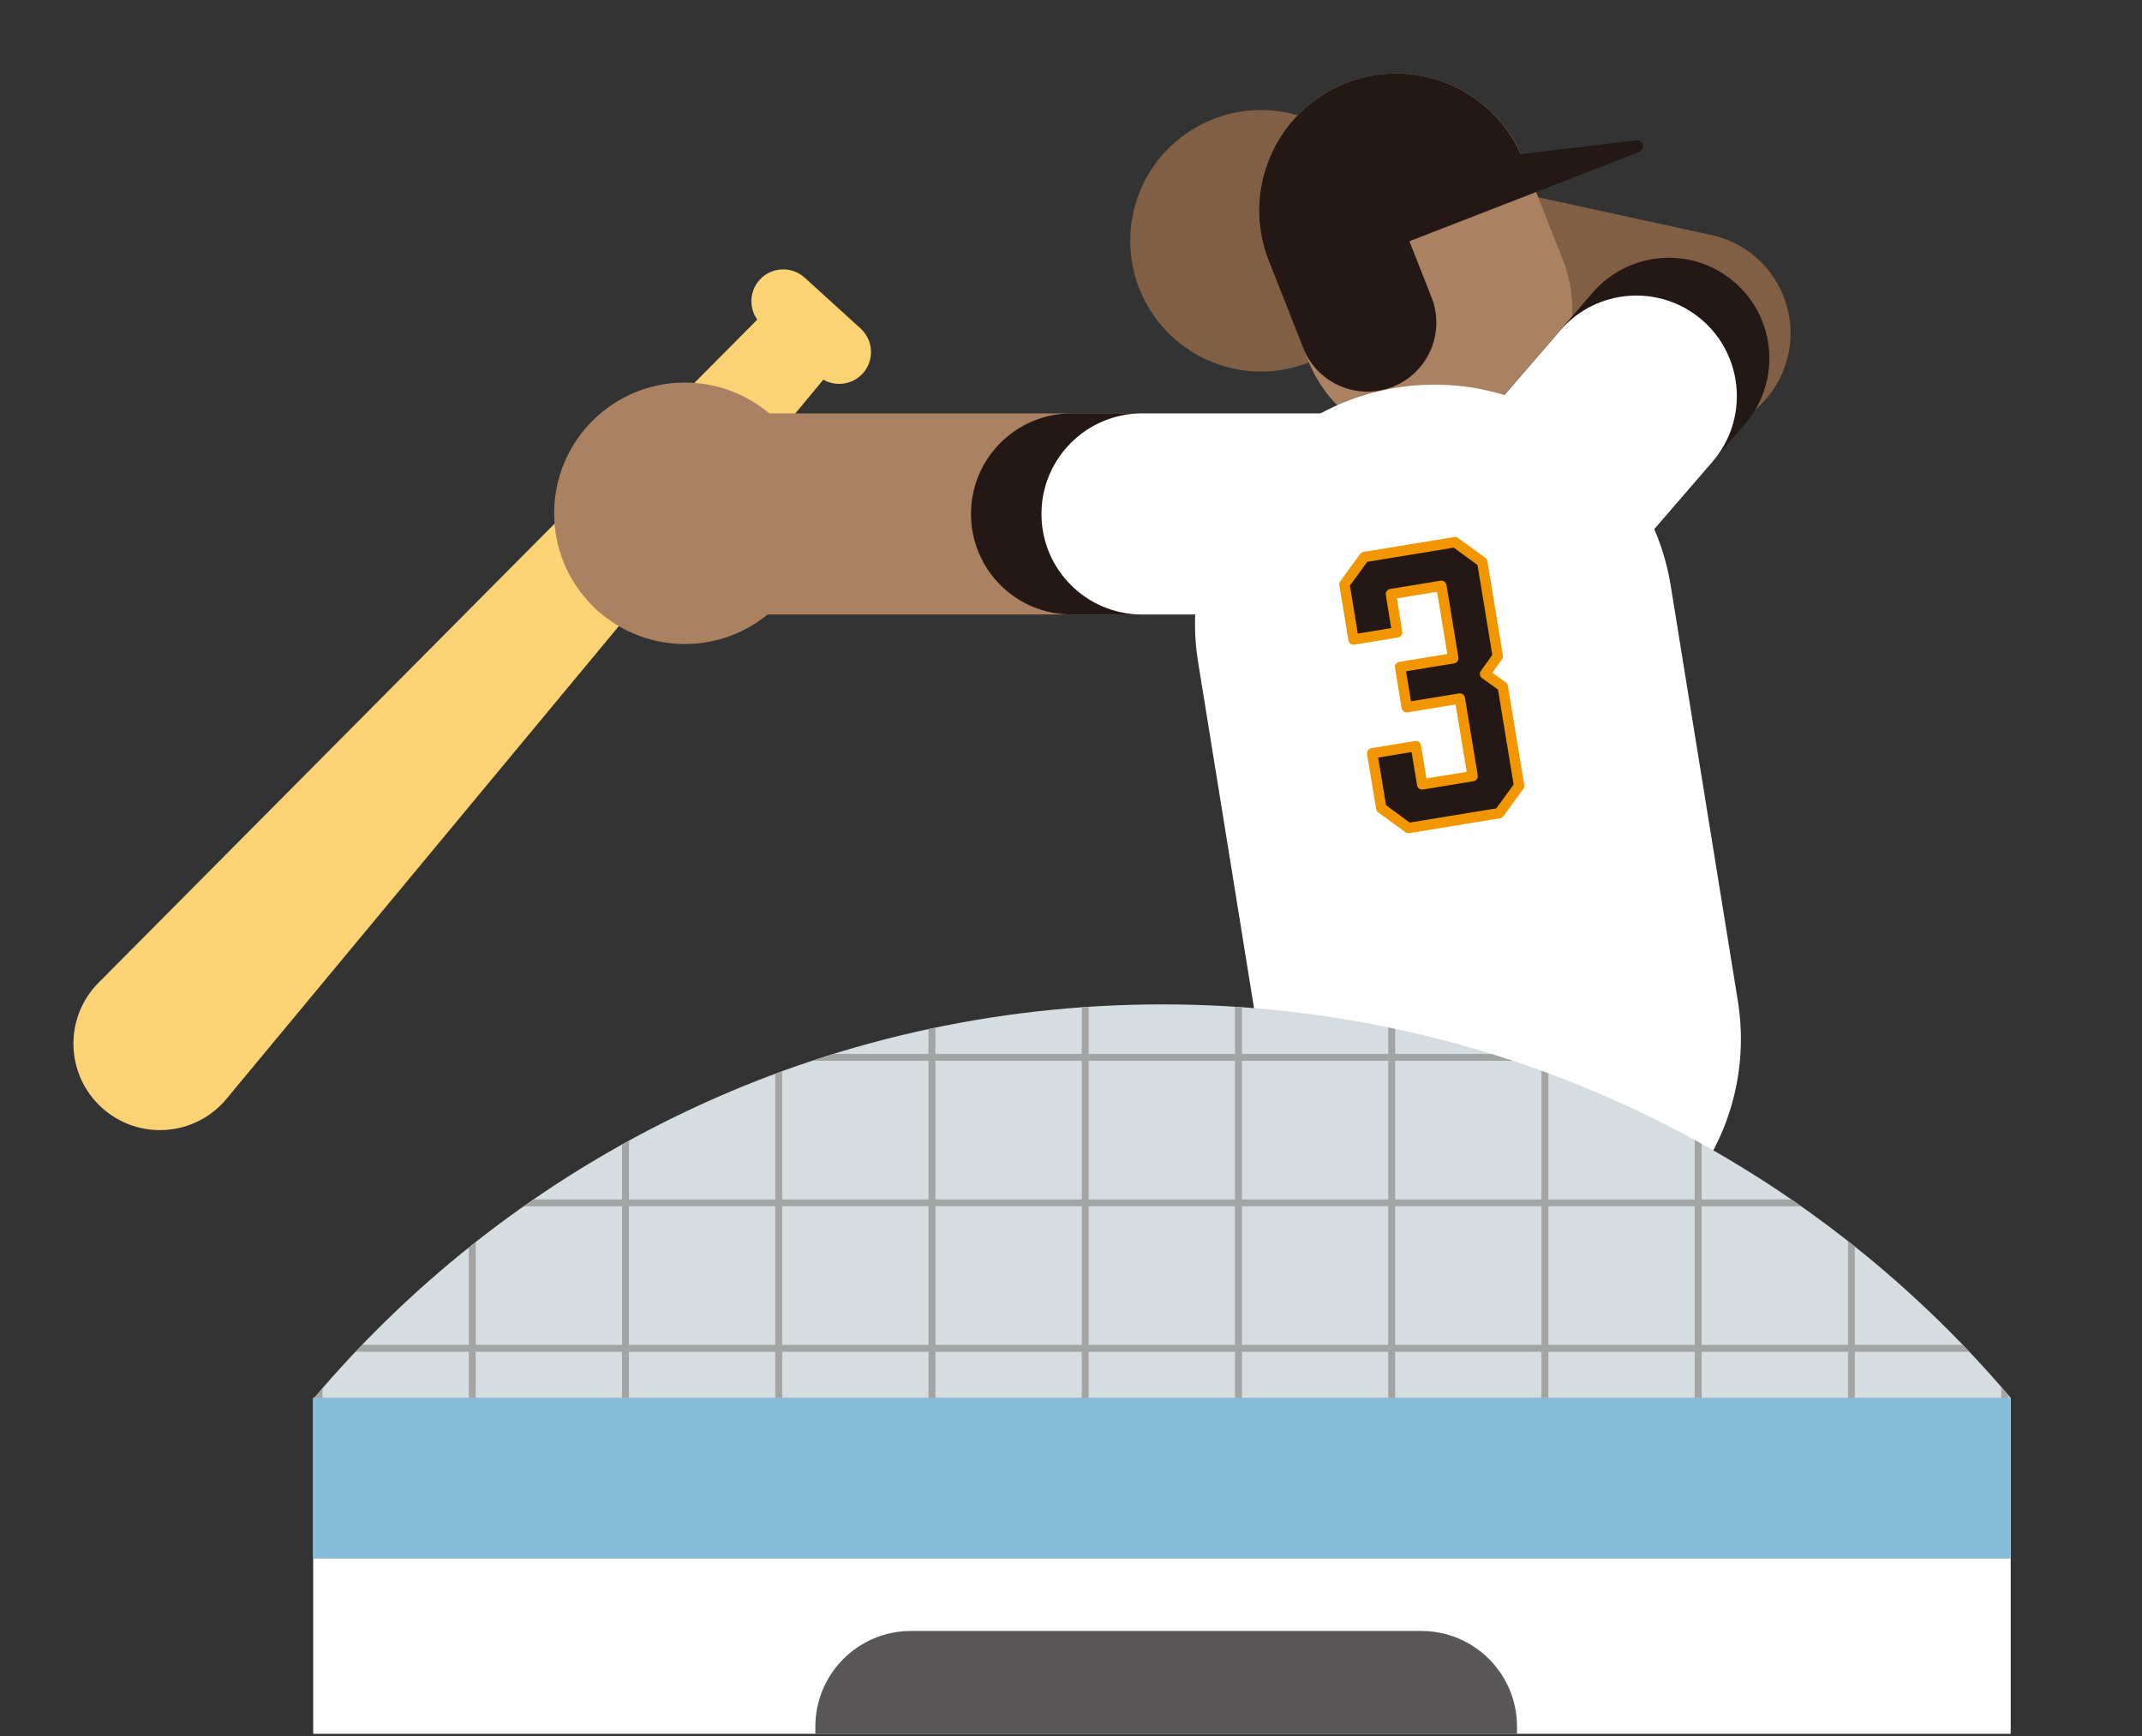
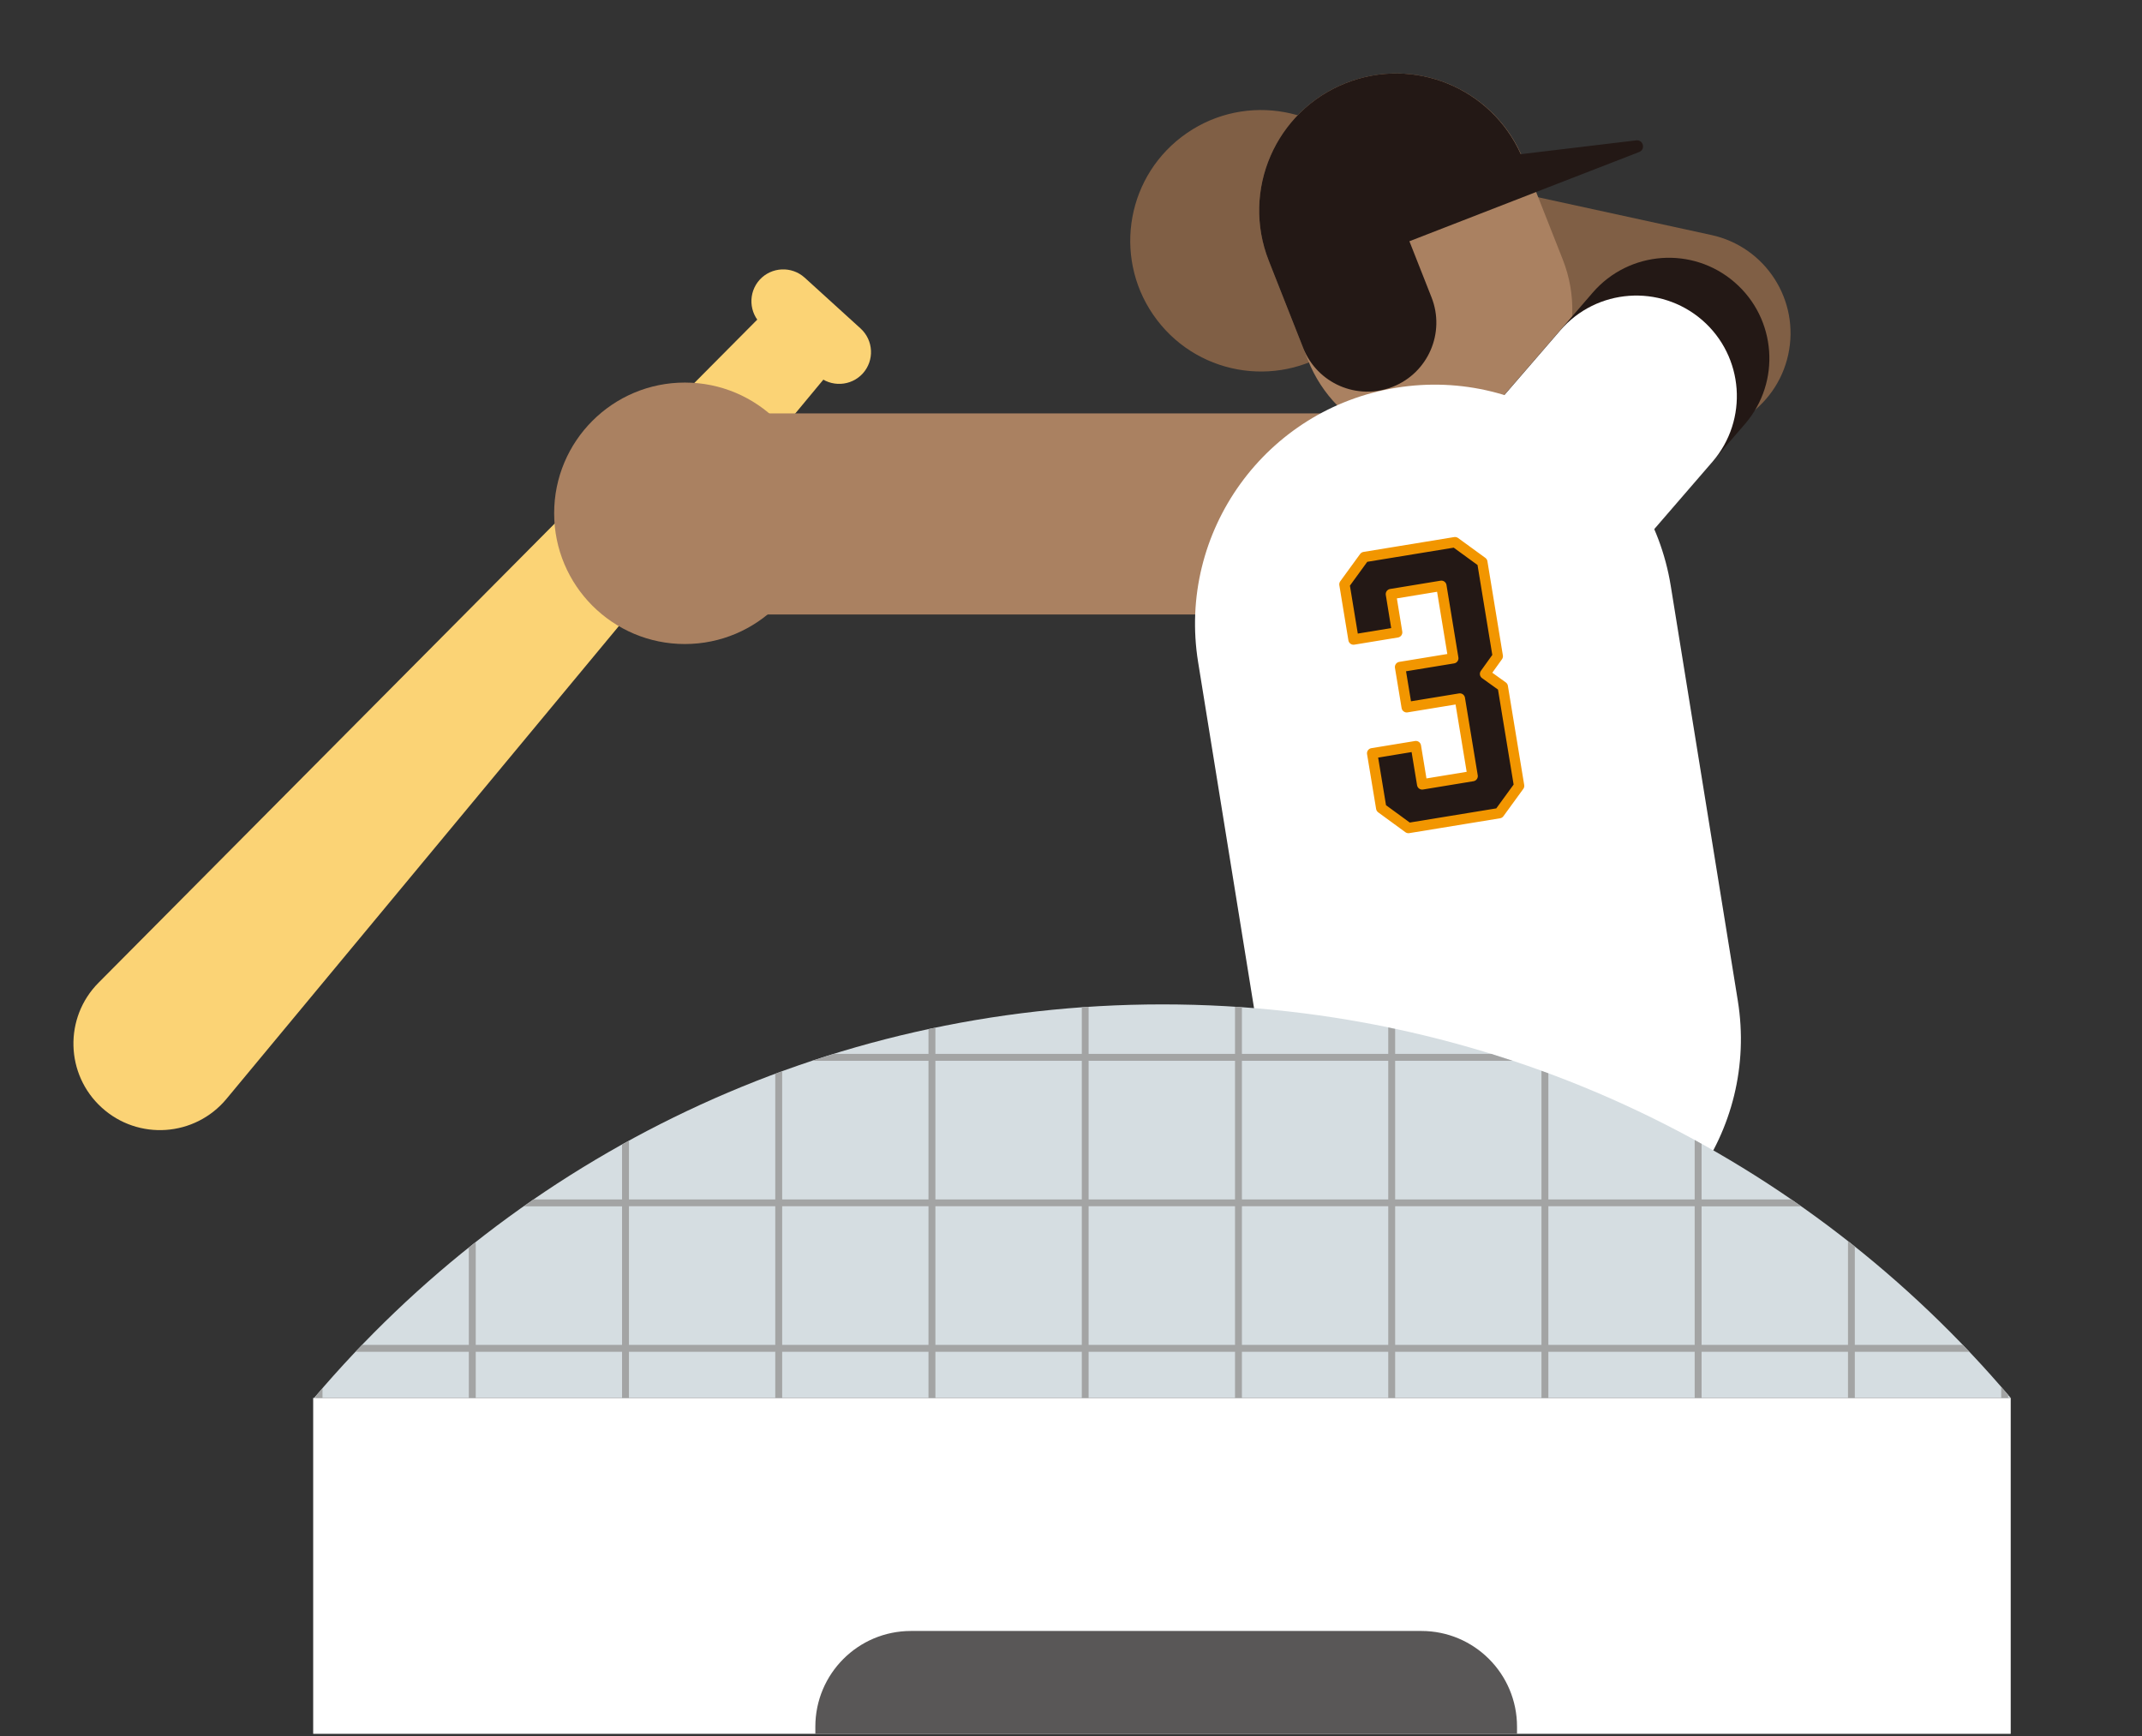
<svg xmlns="http://www.w3.org/2000/svg" xmlns:xlink="http://www.w3.org/1999/xlink" preserveAspectRatio="xMidYMid meet" width="248" height="201" viewBox="0 0 248 201" style="width:100%;height:100%">
  <rect x="0" y="0" width="248" height="201" fill="#333333" stroke="none" />
  <defs>
    <animateMotion repeatCount="indefinite" dur="5.005s" begin="0s" xlink:href="#_R_G_L_2_G" fill="freeze" keyTimes="0;0.067;0.1;0.12;0.133;1" path="M159.15 151.62 C159.15,151.62 172.65,53.37 172.65,53.37 C172.65,53.37 168.4,73.62 168.4,73.62 C168.4,73.62 169.4,64.62 169.4,64.62 C169.4,64.62 167.9,68.87 167.9,68.87 C167.9,68.87 167.9,68.87 167.9,68.87 " keyPoints="0;0.74;0.9;0.97;1;1" keySplines="0.167 0.167 0.833 0.833;0.167 0.167 0.833 0.833;0.167 0.167 0.833 0.833;0.167 0.167 0.833 0.833;0 0 0 0" calcMode="spline" />
    <animateTransform repeatCount="indefinite" dur="5.005s" begin="0s" xlink:href="#_R_G_L_2_G" fill="freeze" attributeName="transform" from="0" to="0" type="rotate" additive="sum" keyTimes="0;0.067;0.2;0.333;0.467;0.6;1" values="0;0;9.396;0;9.396;0;0" keySplines="0.167 0.167 0.833 0.833;0.167 0.167 0.833 0.833;0.167 0.167 0.833 0.833;0.167 0.167 0.833 0.833;0.167 0.167 0.833 0.833;0 0 0 0" calcMode="spline" />
    <animateTransform repeatCount="indefinite" dur="5.005s" begin="0s" xlink:href="#_R_G_L_2_G" fill="freeze" attributeName="transform" from="0.5 0.5" to="1 1" type="scale" additive="sum" keyTimes="0;0.067;0.1;0.12;0.133;1" values="0.5 0.5;1.15 1.15;0.95 0.95;1.05 1.05;1 1;1 1" keySplines="0.167 0.167 0.833 0.833;0.167 0.167 0.833 0.833;0.167 0.167 0.833 0.833;0.167 0.167 0.833 0.833;0 0 0 0" calcMode="spline" />
    <animateTransform repeatCount="indefinite" dur="5.005s" begin="0s" xlink:href="#_R_G_L_2_G" fill="freeze" attributeName="transform" from="-157.154 -52.368" to="-157.154 -52.368" type="translate" additive="sum" keyTimes="0;1" values="-157.154 -52.368;-157.154 -52.368" keySplines="0 0 1 1" calcMode="spline" />
    <animateMotion repeatCount="indefinite" dur="5.005s" begin="0s" xlink:href="#_R_G_L_1_G" fill="freeze" keyTimes="0;0.067;0.1;0.12;0.133;1" path="M147.15 198.87 C147.15,198.87 147.15,162.37 147.15,162.37 C147.15,162.37 147.15,162.37 147.15,162.37 C147.15,162.37 147.15,162.37 147.15,162.37 C147.15,162.37 147.15,162.37 147.15,162.37 C147.15,162.37 147.15,162.37 147.15,162.37 " keyPoints="0;1;1;1;1;1" keySplines="0.167 0.167 0.833 0.833;0.167 0.167 0.833 0.833;0.167 0.167 0.833 0.833;0.167 0.167 0.833 0.833;0 0 0 0" calcMode="spline" />
    <animateTransform repeatCount="indefinite" dur="5.005s" begin="0s" xlink:href="#_R_G_L_1_G" fill="freeze" attributeName="transform" from="0.5 0.5" to="1 1" type="scale" additive="sum" keyTimes="0;0.067;0.1;0.12;0.133;1" values="0.5 0.5;1.15 1.15;0.95 0.95;1.05 1.05;1 1;1 1" keySplines="0.167 0.167 0.833 0.833;0.167 0.167 0.833 0.833;0.167 0.167 0.833 0.833;0.167 0.167 0.833 0.833;0 0 0 0" calcMode="spline" />
    <animateTransform repeatCount="indefinite" dur="5.005s" begin="0s" xlink:href="#_R_G_L_1_G" fill="freeze" attributeName="transform" from="-136.404 -145.868" to="-136.404 -145.868" type="translate" additive="sum" keyTimes="0;1" values="-136.404 -145.868;-136.404 -145.868" keySplines="0 0 1 1" calcMode="spline" />
    <animate attributeType="XML" attributeName="opacity" dur="5s" from="0" to="1" xlink:href="#time_group" />
  </defs>
  <g id="_R_G">
    <g id="_R_G_L_2_G">
      <path id="_R_G_L_2_G_D_0_P_0" fill="#fbd375" fill-opacity="1" fill-rule="nonzero" d=" M88.91 35.76 C88.91,35.76 96.45,42.6 96.45,42.6 C96.45,42.6 26.22,127.22 26.22,127.22 C22.57,131.61 16.01,132.07 11.78,128.23 C11.78,128.23 11.78,128.23 11.78,128.23 C7.56,124.4 7.39,117.81 11.41,113.77 C11.41,113.77 88.91,35.76 88.91,35.76z " />
      <path id="_R_G_L_2_G_D_1_P_0" fill="#fbd375" fill-opacity="1" fill-rule="nonzero" d=" M93.16 32.14 C93.16,32.14 99.64,38.03 99.64,38.03 C101.14,39.4 101.26,41.73 99.89,43.24 C98.52,44.74 96.19,44.85 94.68,43.49 C94.68,43.49 88.2,37.6 88.2,37.6 C86.7,36.23 86.59,33.9 87.95,32.39 C89.32,30.89 91.65,30.78 93.16,32.14z " />
      <path id="_R_G_L_2_G_D_2_P_0" fill="#aa8161" fill-opacity="1" fill-rule="nonzero" d=" M164.06 71.14 C164.06,71.14 88.65,71.14 88.65,71.14 C88.65,71.14 88.65,47.86 88.65,47.86 C88.65,47.86 164.06,47.86 164.06,47.86 C164.06,47.86 164.06,71.14 164.06,71.14z " />
-       <path id="_R_G_L_2_G_D_3_P_0" fill="#231815" fill-opacity="1" fill-rule="nonzero" d=" M157.69 71.14 C157.69,71.14 124.06,71.14 124.06,71.14 C117.63,71.14 112.42,65.93 112.42,59.5 C112.42,53.08 117.63,47.86 124.06,47.86 C124.06,47.86 157.69,47.86 157.69,47.86 C157.69,47.86 157.69,71.14 157.69,71.14z " />
-       <path id="_R_G_L_2_G_D_4_P_0" fill="#ffffff" fill-opacity="1" fill-rule="nonzero" d=" M165.85 71.14 C165.85,71.14 132.22,71.14 132.22,71.14 C125.79,71.14 120.58,65.93 120.58,59.5 C120.58,53.08 125.79,47.86 132.22,47.86 C132.22,47.86 165.85,47.86 165.85,47.86 C165.85,47.86 165.85,71.14 165.85,71.14z " />
      <path id="_R_G_L_2_G_D_5_P_0" fill="#aa8161" fill-opacity="1" fill-rule="nonzero" d=" M94.43 59.42 C94.43,67.78 87.65,74.56 79.29,74.56 C70.93,74.56 64.16,67.78 64.16,59.42 C64.16,51.06 70.93,44.29 79.29,44.29 C87.65,44.29 94.43,51.06 94.43,59.42z " />
    </g>
    <g id="_R_G_L_1_G">
      <path id="_R_G_L_1_G_D_0_P_0" fill="#805f45" fill-opacity="1" fill-rule="nonzero" d=" M193.19 49.96 C193.19,49.96 144.73,39.4 144.73,39.4 C144.73,39.4 149.69,16.65 149.69,16.65 C149.69,16.65 198.15,27.21 198.15,27.21 C204.43,28.58 208.41,34.78 207.04,41.06 C205.67,47.34 199.47,51.32 193.19,49.96z " />
      <path id="_R_G_L_1_G_D_1_P_0" fill="#805f45" fill-opacity="1" fill-rule="nonzero" d=" M158.04 18.7 C163.1,25.35 161.82,34.84 155.18,39.91 C148.53,44.98 139.03,43.7 133.96,37.05 C128.89,30.4 130.17,20.9 136.82,15.84 C143.47,10.77 152.97,12.05 158.04,18.7z " />
      <path id="_R_G_L_1_G_D_2_P_0" fill="#aa8161" fill-opacity="1" fill-rule="nonzero" d=" M172.01 50.61 C172.01,50.61 172.01,50.61 172.01,50.61 C163.86,53.82 154.65,49.83 151.43,41.68 C151.43,41.68 146.9,30.19 146.9,30.19 C143.68,22.04 147.68,12.83 155.82,9.62 C163.97,6.4 173.18,10.4 176.4,18.54 C176.4,18.54 180.93,30.03 180.93,30.03 C184.15,38.18 180.15,47.39 172.01,50.61z " />
      <path id="_R_G_L_1_G_D_3_P_0" fill="#231815" fill-opacity="1" fill-rule="nonzero" d=" M189.44 16.25 C189.44,16.25 176.08,17.85 176.08,17.85 C172.63,10.18 163.73,6.49 155.82,9.62 C155.82,9.62 155.82,9.62 155.82,9.62 C147.68,12.83 143.68,22.04 146.9,30.19 C146.9,30.19 147.7,32.22 147.7,32.22 C147.7,32.22 150.88,40.28 150.88,40.28 C152.5,44.39 157.14,46.4 161.25,44.78 C165.35,43.16 167.36,38.52 165.74,34.42 C165.74,34.42 163.18,27.93 163.18,27.93 C163.18,27.93 177.85,22.23 177.85,22.23 C177.85,22.23 189.78,17.6 189.78,17.6 C190.55,17.3 190.26,16.15 189.44,16.25z " />
      <path id="_R_G_L_1_G_D_4_P_0" fill="#231815" fill-opacity="1" fill-rule="nonzero" d=" M162.42 59.31 C162.42,59.31 184.41,33.87 184.41,33.87 C188.62,29.01 195.97,28.47 200.83,32.68 C205.69,36.88 206.23,44.23 202.03,49.09 C202.03,49.09 180.03,74.54 180.03,74.54 C180.03,74.54 162.42,59.31 162.42,59.31z " />
      <path id="_R_G_L_1_G_D_5_P_0" fill="#ffffff" fill-opacity="1" fill-rule="nonzero" d=" M158.66 63.69 C158.66,63.69 180.65,38.25 180.65,38.25 C184.85,33.38 192.2,32.85 197.07,37.05 C201.93,41.26 202.46,48.61 198.26,53.47 C198.26,53.47 176.27,78.91 176.27,78.91 C176.27,78.91 158.66,63.69 158.66,63.69z " />
      <path id="_R_G_L_1_G_D_6_P_0" fill="#ffffff" fill-opacity="1" fill-rule="nonzero" d=" M178.27 147.62 C178.27,147.62 178.27,147.62 178.27,147.62 C163.15,150.06 148.92,139.79 146.48,124.68 C146.48,124.68 138.72,76.67 138.72,76.67 C136.27,61.56 146.54,47.33 161.66,44.89 C176.77,42.45 191,52.72 193.44,67.83 C193.44,67.83 201.2,115.83 201.2,115.83 C203.65,130.94 193.38,145.18 178.27,147.62z " />
      <path id="_R_G_L_1_G_D_7_P_0" fill="#231815" fill-opacity="1" fill-rule="nonzero" d=" M171.62 65.07 C171.62,65.07 173.41,75.97 173.41,75.97 C173.41,75.97 171.94,78.02 171.94,78.02 C171.94,78.02 173.99,79.49 173.99,79.49 C173.99,79.49 175.88,90.98 175.88,90.98 C175.88,90.98 173.58,94.14 173.58,94.14 C173.58,94.14 163.07,95.86 163.07,95.86 C163.07,95.86 159.92,93.56 159.92,93.56 C159.92,93.56 158.87,87.21 158.87,87.21 C158.87,87.21 163.93,86.38 163.93,86.38 C163.93,86.38 164.66,90.81 164.66,90.81 C164.66,90.81 170.5,89.85 170.5,89.85 C170.5,89.85 169.02,80.87 169.02,80.87 C169.02,80.87 162.87,81.88 162.87,81.88 C162.87,81.88 162.1,77.22 162.1,77.22 C162.1,77.22 168.26,76.21 168.26,76.21 C168.26,76.21 166.88,67.82 166.88,67.82 C166.88,67.82 161.04,68.78 161.04,68.78 C161.04,68.78 161.76,73.21 161.76,73.21 C161.76,73.21 156.71,74.04 156.71,74.04 C156.71,74.04 155.66,67.65 155.66,67.65 C155.66,67.65 157.96,64.49 157.96,64.49 C157.96,64.49 168.46,62.77 168.46,62.77 C168.46,62.77 171.62,65.07 171.62,65.07z " />
      <path id="_R_G_L_1_G_D_8_P_0" stroke="#f29600" stroke-linecap="round" stroke-linejoin="round" fill="none" stroke-width="1.201" stroke-opacity="1" d=" M171.62 65.07 C171.62,65.07 173.41,75.97 173.41,75.97 C173.41,75.97 171.94,78.02 171.94,78.02 C171.94,78.02 173.99,79.49 173.99,79.49 C173.99,79.49 175.88,90.98 175.88,90.98 C175.88,90.98 173.58,94.14 173.58,94.14 C173.58,94.14 163.07,95.86 163.07,95.86 C163.07,95.86 159.92,93.56 159.92,93.56 C159.92,93.56 158.87,87.21 158.87,87.21 C158.87,87.21 163.93,86.38 163.93,86.38 C163.93,86.38 164.66,90.81 164.66,90.81 C164.66,90.81 170.5,89.85 170.5,89.85 C170.5,89.85 169.02,80.87 169.02,80.87 C169.02,80.87 162.87,81.88 162.87,81.88 C162.87,81.88 162.1,77.22 162.1,77.22 C162.1,77.22 168.26,76.21 168.26,76.21 C168.26,76.21 166.88,67.82 166.88,67.82 C166.88,67.82 161.04,68.78 161.04,68.78 C161.04,68.78 161.76,73.21 161.76,73.21 C161.76,73.21 156.71,74.04 156.71,74.04 C156.71,74.04 155.66,67.65 155.66,67.65 C155.66,67.65 157.96,64.49 157.96,64.49 C157.96,64.49 168.46,62.77 168.46,62.77 C168.46,62.77 171.62,65.07 171.62,65.07z " />
    </g>
    <g id="_R_G_L_0_G" transform=" translate(123.904, 112.618) translate(-117.404, -96.618)">
      <path id="_R_G_L_0_G_D_0_P_0" fill="#d5dde1" fill-opacity="1" fill-rule="nonzero" d=" M226.3 145.84 C226.3,145.84 29.87,145.84 29.87,145.84 C53.47,117.97 88.71,100.28 128.09,100.28 C167.46,100.28 202.7,117.97 226.3,145.84z " />
      <path id="_R_G_L_0_G_D_1_P_0" fill="#ffffff" fill-opacity="1" fill-rule="nonzero" d=" M226.3 184.73 C226.3,184.73 29.76,184.73 29.76,184.73 C29.76,184.73 29.76,145.84 29.76,145.84 C29.76,145.84 226.3,145.84 226.3,145.84 C226.3,145.84 226.3,184.73 226.3,184.73z " />
      <path id="_R_G_L_0_G_D_2_P_0" fill="#595757" fill-opacity="1" fill-rule="nonzero" d=" M169.14 184.73 C169.14,184.73 87.9,184.73 87.9,184.73 C87.9,184.73 87.9,183.9 87.9,183.9 C87.9,177.78 92.85,172.82 98.97,172.82 C98.97,172.82 158.07,172.82 158.07,172.82 C164.18,172.82 169.14,177.78 169.14,183.9 C169.14,183.9 169.14,184.73 169.14,184.73z " />
-       <path id="_R_G_L_0_G_D_3_P_0" fill="#85bcd8" fill-opacity="1" fill-rule="nonzero" d=" M226.3 164.44 C226.3,164.44 29.76,164.44 29.76,164.44 C29.76,164.44 29.76,145.84 29.76,145.84 C29.76,145.84 226.3,145.84 226.3,145.84 C226.3,145.84 226.3,164.44 226.3,164.44z " />
      <path id="_R_G_L_0_G_D_4_P_0" fill="#a3a4a4" fill-opacity="1" fill-rule="nonzero" d=" M226 145.48 C225.73,145.18 225.46,144.87 225.2,144.57 C225.2,144.57 225.2,145.84 225.2,145.84 C225.2,145.84 226,145.84 226,145.84 C226,145.84 226,145.48 226,145.48z " />
      <path id="_R_G_L_0_G_D_5_P_0" fill="#a3a4a4" fill-opacity="1" fill-rule="nonzero" d=" M208.25 145.84 C208.25,145.84 208.25,140.5 208.25,140.5 C208.25,140.5 221.52,140.5 221.52,140.5 C221.26,140.23 221,139.97 220.75,139.7 C220.75,139.7 208.25,139.7 208.25,139.7 C208.25,139.7 208.25,128.32 208.25,128.32 C207.99,128.11 207.72,127.9 207.46,127.69 C207.46,127.69 207.46,139.7 207.46,139.7 C207.46,139.7 190.51,139.7 190.51,139.7 C190.51,139.7 190.51,123.66 190.51,123.66 C190.51,123.66 202.03,123.66 202.03,123.66 C201.65,123.39 201.28,123.12 200.9,122.86 C200.9,122.86 190.51,122.86 190.51,122.86 C190.51,122.86 190.51,116.43 190.51,116.43 C190.24,116.28 189.98,116.13 189.71,115.98 C189.71,115.98 189.71,122.86 189.71,122.86 C189.71,122.86 172.77,122.86 172.77,122.86 C172.77,122.86 172.77,108.26 172.77,108.26 C172.51,108.16 172.24,108.07 171.97,107.97 C171.97,107.97 171.97,122.86 171.97,122.86 C171.97,122.86 155.03,122.86 155.03,122.86 C155.03,122.86 155.03,106.81 155.03,106.81 C155.03,106.81 168.63,106.81 168.63,106.81 C167.81,106.54 166.98,106.27 166.15,106.01 C166.15,106.01 155.03,106.01 155.03,106.01 C155.03,106.01 155.03,103.12 155.03,103.12 C154.76,103.06 154.5,103 154.23,102.95 C154.23,102.95 154.23,106.01 154.23,106.01 C154.23,106.01 137.29,106.01 137.29,106.01 C137.29,106.01 137.29,100.61 137.29,100.61 C137.02,100.59 136.75,100.57 136.49,100.56 C136.49,100.56 136.49,106.01 136.49,106.01 C136.49,106.01 119.54,106.01 119.54,106.01 C119.54,106.01 119.54,100.57 119.54,100.57 C119.28,100.58 119.01,100.6 118.75,100.62 C118.75,100.62 118.75,106.01 118.75,106.01 C118.75,106.01 101.8,106.01 101.8,106.01 C101.8,106.01 101.8,102.98 101.8,102.98 C101.54,103.03 101.27,103.09 101,103.15 C101,103.15 101,106.01 101,106.01 C101,106.01 90.03,106.01 90.03,106.01 C89.2,106.27 88.37,106.54 87.54,106.81 C87.54,106.81 101,106.81 101,106.81 C101,106.81 101,122.86 101,122.86 C101,122.86 84.06,122.86 84.06,122.86 C84.06,122.86 84.06,108.02 84.06,108.02 C83.79,108.12 83.53,108.21 83.26,108.31 C83.26,108.31 83.26,122.86 83.26,122.86 C83.26,122.86 66.32,122.86 66.32,122.86 C66.32,122.86 66.32,116.06 66.32,116.06 C66.05,116.21 65.79,116.36 65.52,116.51 C65.52,116.51 65.52,122.86 65.52,122.86 C65.52,122.86 55.28,122.86 55.28,122.86 C54.9,123.12 54.52,123.39 54.15,123.66 C54.15,123.66 65.52,123.66 65.52,123.66 C65.52,123.66 65.52,139.7 65.52,139.7 C65.52,139.7 48.58,139.7 48.58,139.7 C48.58,139.7 48.58,127.8 48.58,127.8 C48.31,128.01 48.04,128.22 47.78,128.44 C47.78,128.44 47.78,139.7 47.78,139.7 C47.78,139.7 35.43,139.7 35.43,139.7 C35.17,139.97 34.91,140.23 34.66,140.5 C34.66,140.5 47.78,140.5 47.78,140.5 C47.78,140.5 47.78,145.84 47.78,145.84 C47.78,145.84 48.58,145.84 48.58,145.84 C48.58,145.84 48.58,140.5 48.58,140.5 C48.58,140.5 65.52,140.5 65.52,140.5 C65.52,140.5 65.52,145.84 65.52,145.84 C65.52,145.84 66.32,145.84 66.32,145.84 C66.32,145.84 66.32,140.5 66.32,140.5 C66.32,140.5 83.26,140.5 83.26,140.5 C83.26,140.5 83.26,145.84 83.26,145.84 C83.26,145.84 84.06,145.84 84.06,145.84 C84.06,145.84 84.06,140.5 84.06,140.5 C84.06,140.5 101,140.5 101,140.5 C101,140.5 101,145.84 101,145.84 C101,145.84 101.8,145.84 101.8,145.84 C101.8,145.84 101.8,140.5 101.8,140.5 C101.8,140.5 118.75,140.5 118.75,140.5 C118.75,140.5 118.75,145.84 118.75,145.84 C118.75,145.84 119.54,145.84 119.54,145.84 C119.54,145.84 119.54,140.5 119.54,140.5 C119.54,140.5 136.49,140.5 136.49,140.5 C136.49,140.5 136.49,145.84 136.49,145.84 C136.49,145.84 137.29,145.84 137.29,145.84 C137.29,145.84 137.29,140.5 137.29,140.5 C137.29,140.5 154.23,140.5 154.23,140.5 C154.23,140.5 154.23,145.84 154.23,145.84 C154.23,145.84 155.03,145.84 155.03,145.84 C155.03,145.84 155.03,140.5 155.03,140.5 C155.03,140.5 171.97,140.5 171.97,140.5 C171.97,140.5 171.97,145.84 171.97,145.84 C171.97,145.84 172.77,145.84 172.77,145.84 C172.77,145.84 172.77,140.5 172.77,140.5 C172.77,140.5 189.71,140.5 189.71,140.5 C189.71,140.5 189.71,145.84 189.71,145.84 C189.71,145.84 190.51,145.84 190.51,145.84 C190.51,145.84 190.51,140.5 190.51,140.5 C190.51,140.5 207.46,140.5 207.46,140.5 C207.46,140.5 207.46,145.84 207.46,145.84 C207.46,145.84 208.25,145.84 208.25,145.84z  M83.26 139.7 C83.26,139.7 66.32,139.7 66.32,139.7 C66.32,139.7 66.32,123.65 66.32,123.65 C66.32,123.65 83.26,123.65 83.26,123.65 C83.26,123.65 83.26,139.7 83.26,139.7z  M101 139.7 C101,139.7 84.06,139.7 84.06,139.7 C84.06,139.7 84.06,123.65 84.06,123.65 C84.06,123.65 101,123.65 101,123.65 C101,123.65 101,139.7 101,139.7z  M118.75 139.7 C118.75,139.7 101.8,139.7 101.8,139.7 C101.8,139.7 101.8,123.65 101.8,123.65 C101.8,123.65 118.75,123.65 118.75,123.65 C118.75,123.65 118.75,139.7 118.75,139.7z  M118.75 122.86 C118.75,122.86 101.8,122.86 101.8,122.86 C101.8,122.86 101.8,106.81 101.8,106.81 C101.8,106.81 118.75,106.81 118.75,106.81 C118.75,106.81 118.75,122.86 118.75,122.86z  M136.49 139.7 C136.49,139.7 119.54,139.7 119.54,139.7 C119.54,139.7 119.54,123.65 119.54,123.65 C119.54,123.65 136.49,123.65 136.49,123.65 C136.49,123.65 136.49,139.7 136.49,139.7z  M136.49 122.86 C136.49,122.86 119.54,122.86 119.54,122.86 C119.54,122.86 119.54,106.81 119.54,106.81 C119.54,106.81 136.49,106.81 136.49,106.81 C136.49,106.81 136.49,122.86 136.49,122.86z  M154.23 139.7 C154.23,139.7 137.29,139.7 137.29,139.7 C137.29,139.7 137.29,123.65 137.29,123.65 C137.29,123.65 154.23,123.65 154.23,123.65 C154.23,123.65 154.23,139.7 154.23,139.7z  M154.23 122.86 C154.23,122.86 137.29,122.86 137.29,122.86 C137.29,122.86 137.29,106.81 137.29,106.81 C137.29,106.81 154.23,106.81 154.23,106.81 C154.23,106.81 154.23,122.86 154.23,122.86z  M171.97 139.7 C171.97,139.7 155.03,139.7 155.03,139.7 C155.03,139.7 155.03,123.65 155.03,123.65 C155.03,123.65 171.97,123.65 171.97,123.65 C171.97,123.65 171.97,139.7 171.97,139.7z  M189.71 139.7 C189.71,139.7 172.77,139.7 172.77,139.7 C172.77,139.7 172.77,123.65 172.77,123.65 C172.77,123.65 189.71,123.65 189.71,123.65 C189.71,123.65 189.71,139.7 189.71,139.7z " />
      <path id="_R_G_L_0_G_D_6_P_0" fill="#a3a4a4" fill-opacity="1" fill-rule="nonzero" d=" M30.84 145.84 C30.84,145.84 30.84,144.73 30.84,144.73 C30.57,145.04 30.3,145.34 30.04,145.65 C30.04,145.65 30.04,145.84 30.04,145.84 C30.04,145.84 30.84,145.84 30.84,145.84z " />
    </g>
  </g>
  <g id="time_group" />
</svg>